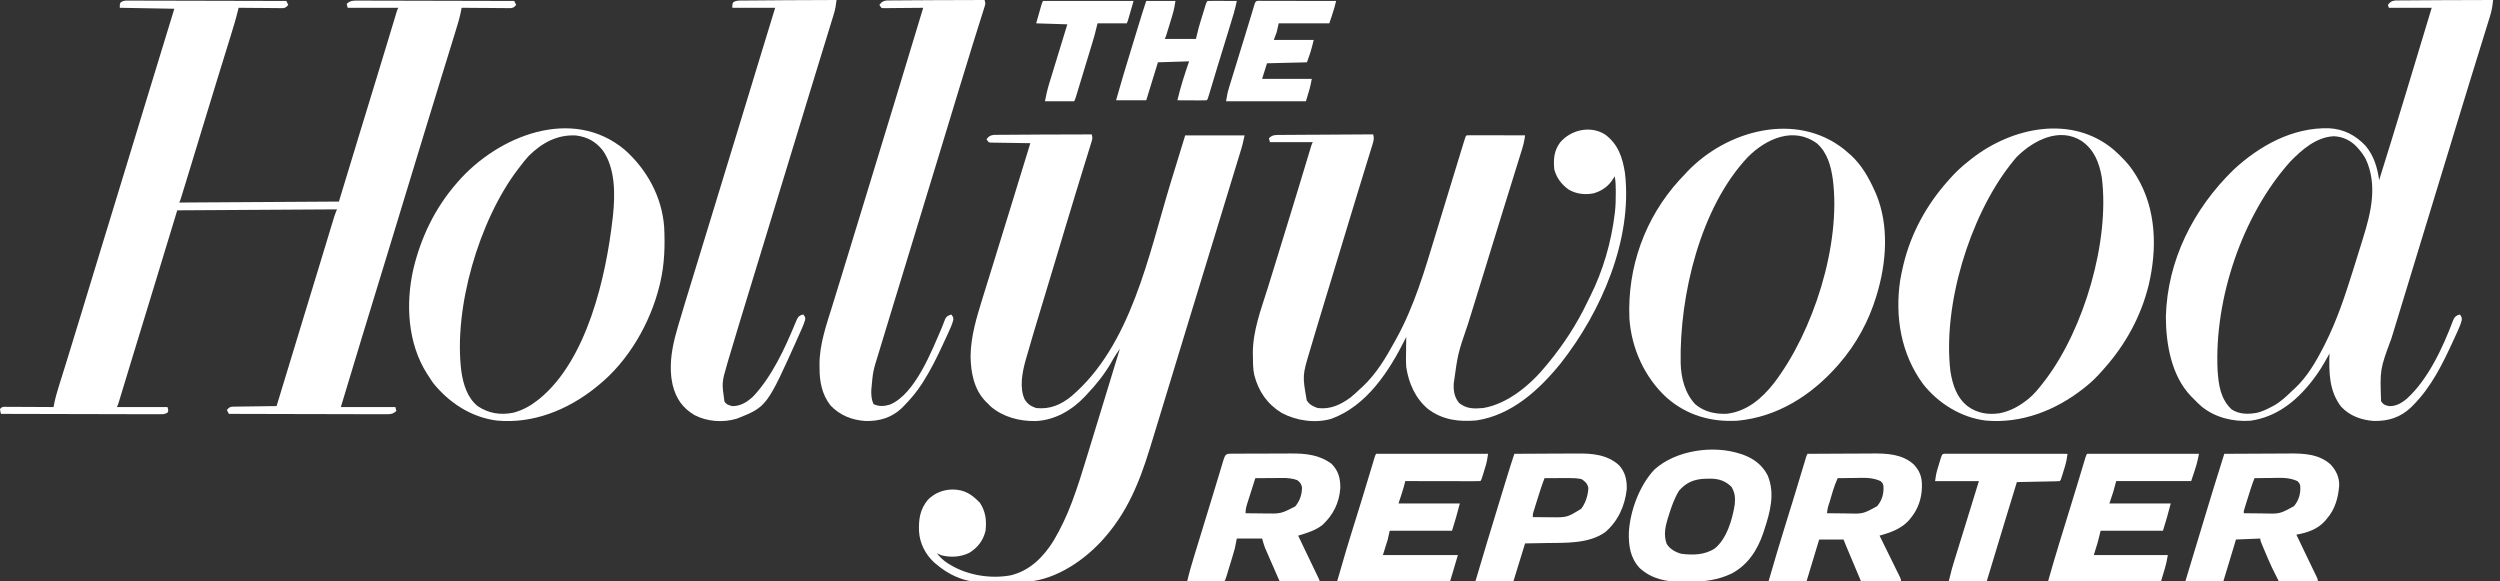
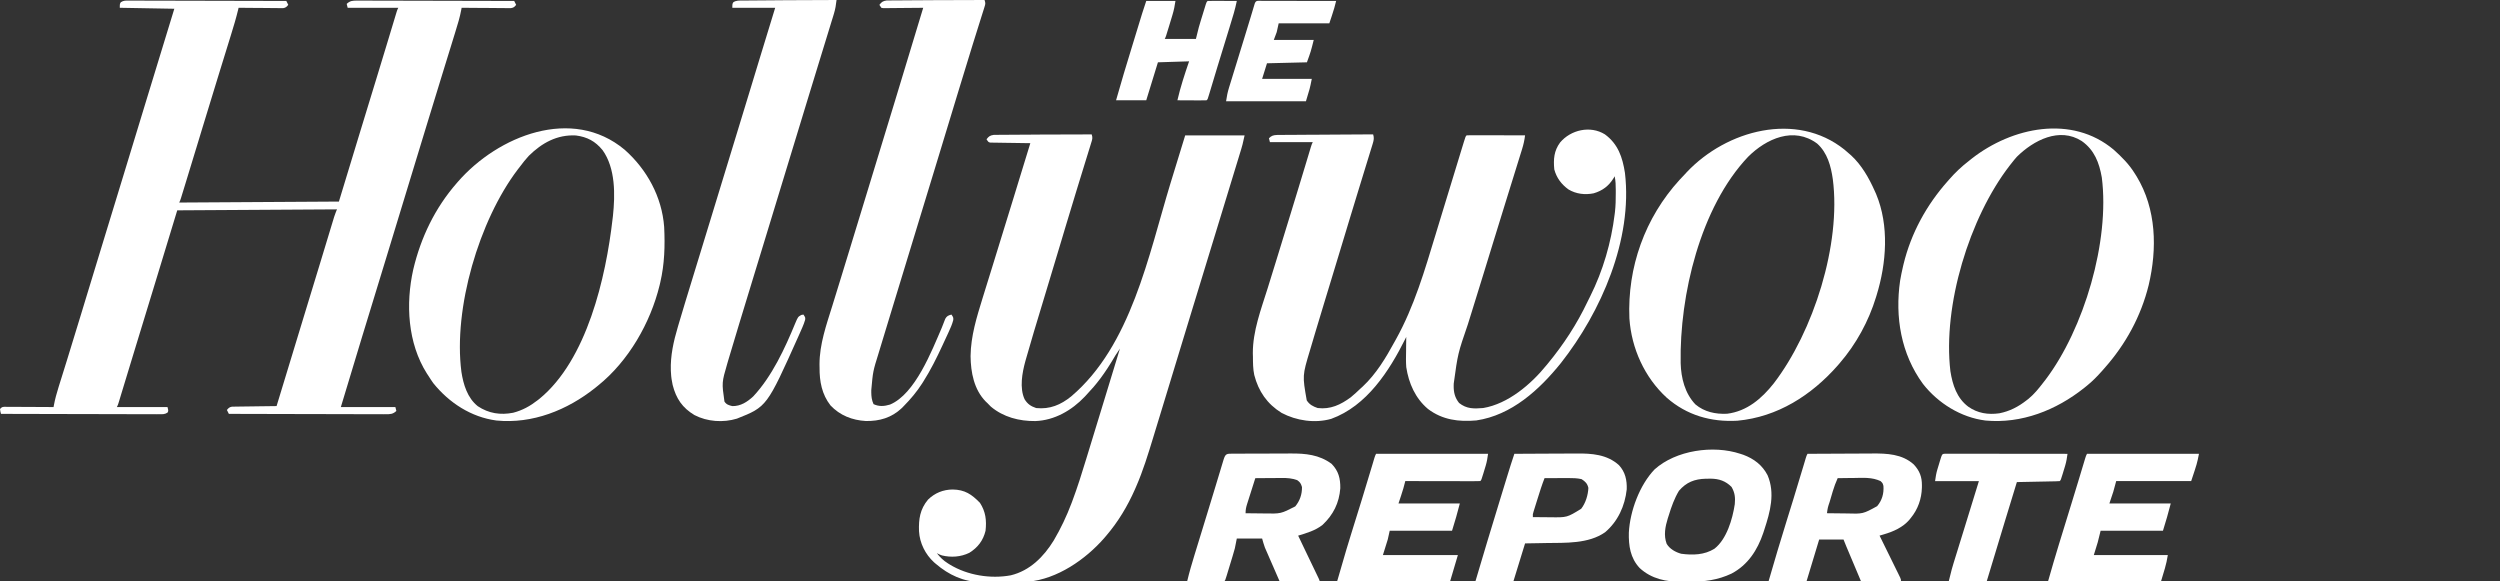
<svg xmlns="http://www.w3.org/2000/svg" width="215" height="50" viewBox="0 0 215 50" fill="none">
  <rect x="0" y="0" width="215" height="50" fill="#333333" stroke="none" />
  <g clip-path="url(#clip0_1782_7008)">
    <path d="M11.117 0.052C11.204 0.052 11.204 0.052 11.292 0.052C11.486 0.051 11.679 0.052 11.873 0.054C12.012 0.054 12.15 0.054 12.289 0.054C12.666 0.054 13.043 0.055 13.419 0.057C13.813 0.058 14.207 0.059 14.601 0.059C15.346 0.06 16.092 0.062 16.838 0.064C17.686 0.067 18.535 0.068 19.384 0.07C21.131 0.072 22.877 0.077 24.623 0.082C24.678 0.193 24.734 0.303 24.791 0.417C24.651 0.589 24.578 0.662 24.357 0.699C24.25 0.698 24.25 0.698 24.142 0.697C24.061 0.697 23.981 0.697 23.898 0.697C23.811 0.696 23.725 0.695 23.635 0.693C23.547 0.693 23.458 0.692 23.366 0.692C23.082 0.691 22.798 0.688 22.514 0.684C22.321 0.683 22.128 0.682 21.936 0.681C21.464 0.678 20.991 0.674 20.519 0.669C20.506 0.726 20.492 0.783 20.478 0.842C20.302 1.57 20.088 2.283 19.866 2.998C19.826 3.127 19.786 3.256 19.746 3.385C19.661 3.661 19.576 3.936 19.491 4.211C19.286 4.871 19.083 5.531 18.879 6.191C18.833 6.341 18.786 6.492 18.74 6.643C18.28 8.133 17.824 9.625 17.371 11.118C17.21 11.649 17.048 12.181 16.887 12.712C16.861 12.795 16.861 12.795 16.835 12.88C16.544 13.839 16.251 14.799 15.957 15.758C15.914 15.897 15.872 16.035 15.829 16.174C15.773 16.358 15.717 16.541 15.66 16.724C15.615 16.873 15.615 16.873 15.568 17.024C15.494 17.252 15.494 17.252 15.41 17.419C22.209 17.378 22.209 17.378 29.146 17.335C29.726 15.428 30.306 13.521 30.904 11.556C31.201 10.586 31.497 9.615 31.794 8.644C31.965 8.088 32.135 7.532 32.304 6.977C32.323 6.916 32.342 6.855 32.361 6.792C32.634 5.898 32.906 5.004 33.177 4.11C33.211 3.998 33.245 3.886 33.279 3.774C33.436 3.253 33.594 2.732 33.751 2.212C33.806 2.03 33.861 1.848 33.916 1.666C33.953 1.543 33.953 1.543 33.991 1.416C34.014 1.342 34.037 1.267 34.06 1.19C34.079 1.125 34.099 1.06 34.119 0.994C34.171 0.836 34.171 0.836 34.255 0.669C32.817 0.669 31.38 0.669 29.899 0.669C29.872 0.558 29.844 0.448 29.816 0.334C30.11 0.057 30.329 0.051 30.725 0.052C30.783 0.052 30.841 0.052 30.9 0.052C31.094 0.051 31.287 0.052 31.48 0.054C31.619 0.054 31.758 0.054 31.896 0.054C32.273 0.054 32.649 0.055 33.026 0.057C33.419 0.058 33.813 0.059 34.206 0.059C34.951 0.06 35.697 0.062 36.442 0.064C37.29 0.067 38.138 0.068 38.986 0.07C40.731 0.072 42.476 0.077 44.221 0.082C44.276 0.193 44.332 0.303 44.389 0.417C44.244 0.599 44.172 0.663 43.939 0.699C43.86 0.698 43.782 0.698 43.701 0.697C43.612 0.697 43.524 0.697 43.432 0.697C43.288 0.695 43.288 0.695 43.142 0.693C43.044 0.693 42.946 0.692 42.844 0.692C42.53 0.691 42.216 0.688 41.902 0.684C41.69 0.683 41.477 0.682 41.264 0.681C40.742 0.678 40.22 0.674 39.699 0.669C39.687 0.738 39.687 0.738 39.675 0.808C39.554 1.471 39.358 2.108 39.158 2.75C39.12 2.873 39.082 2.996 39.044 3.119C38.963 3.382 38.882 3.646 38.801 3.909C38.67 4.329 38.541 4.75 38.411 5.171C38.276 5.608 38.142 6.045 38.007 6.483C37.579 7.871 37.154 9.259 36.73 10.648C36.654 10.898 36.577 11.148 36.501 11.398C35.924 13.287 35.348 15.176 34.773 17.066C34.232 18.847 33.689 20.627 33.145 22.407C33.087 22.596 33.03 22.784 32.972 22.971C32.6 24.19 32.228 25.408 31.855 26.626C31.632 27.354 31.41 28.082 31.187 28.809C31.168 28.873 31.148 28.936 31.128 29.002C30.517 31.002 29.911 33.003 29.313 35.007C30.861 35.007 32.409 35.007 34.003 35.007C34.031 35.118 34.059 35.228 34.087 35.342C33.793 35.618 33.573 35.624 33.178 35.623C33.12 35.624 33.062 35.624 33.003 35.624C32.809 35.625 32.616 35.623 32.422 35.622C32.284 35.622 32.145 35.622 32.006 35.622C31.63 35.622 31.253 35.62 30.877 35.619C30.483 35.617 30.09 35.617 29.697 35.617C28.951 35.616 28.206 35.614 27.461 35.611C26.613 35.609 25.765 35.607 24.916 35.606C23.172 35.603 21.427 35.599 19.682 35.593C19.627 35.483 19.571 35.372 19.514 35.258C19.653 35.088 19.729 35.014 19.948 34.974C20.019 34.973 20.09 34.972 20.163 34.971C20.244 34.969 20.324 34.968 20.407 34.966C20.537 34.965 20.537 34.965 20.669 34.964C20.803 34.962 20.803 34.962 20.939 34.96C21.223 34.955 21.507 34.952 21.791 34.949C21.984 34.947 22.176 34.944 22.369 34.941C22.841 34.934 23.313 34.928 23.786 34.923C23.799 34.878 23.813 34.833 23.827 34.786C24.642 32.096 25.461 29.407 26.283 26.718C26.687 25.398 27.091 24.077 27.492 22.755C27.554 22.551 27.616 22.347 27.678 22.143C27.718 22.009 27.759 21.876 27.799 21.743C27.819 21.678 27.839 21.613 27.859 21.545C27.976 21.161 28.092 20.777 28.209 20.393C28.28 20.157 28.352 19.92 28.424 19.683C28.473 19.522 28.522 19.36 28.571 19.199C28.6 19.102 28.629 19.006 28.66 18.906C28.685 18.823 28.71 18.739 28.736 18.653C28.808 18.434 28.893 18.219 28.978 18.005C22.179 18.047 22.179 18.047 15.243 18.089C14.662 19.996 14.082 21.903 13.484 23.868C13.189 24.834 12.895 25.8 12.599 26.765C12.429 27.321 12.259 27.876 12.09 28.431C12.071 28.492 12.052 28.553 12.033 28.616C11.771 29.474 11.509 30.332 11.248 31.19C11.194 31.368 11.14 31.546 11.086 31.723C11.068 31.781 11.051 31.838 11.033 31.897C10.998 32.011 10.964 32.124 10.929 32.238C10.846 32.512 10.762 32.786 10.679 33.06C10.589 33.358 10.498 33.656 10.407 33.954C10.38 34.042 10.354 34.13 10.326 34.221C10.302 34.301 10.278 34.38 10.253 34.463C10.232 34.532 10.211 34.601 10.189 34.672C10.134 34.84 10.134 34.84 10.05 35.007C11.487 35.007 12.925 35.007 14.405 35.007C14.489 35.342 14.489 35.342 14.404 35.487C14.158 35.644 13.961 35.624 13.67 35.623C13.612 35.624 13.554 35.624 13.495 35.624C13.3 35.625 13.105 35.623 12.91 35.622C12.771 35.622 12.631 35.622 12.492 35.622C12.113 35.622 11.733 35.62 11.354 35.619C10.958 35.617 10.562 35.617 10.166 35.617C9.416 35.616 8.666 35.614 7.916 35.611C7.062 35.609 6.208 35.607 5.354 35.606C3.597 35.603 1.841 35.599 0.084 35.593C0.031 35.394 0.031 35.394 0 35.175C0.168 35.007 0.168 35.007 0.356 34.987C0.435 34.987 0.513 34.988 0.594 34.988C0.683 34.988 0.772 34.988 0.863 34.988C0.959 34.989 1.056 34.99 1.155 34.991C1.253 34.991 1.351 34.991 1.453 34.991C1.768 34.992 2.083 34.994 2.397 34.997C2.61 34.997 2.824 34.998 3.037 34.999C3.56 35.001 4.083 35.004 4.606 35.007C4.615 34.957 4.624 34.907 4.634 34.855C4.735 34.318 4.875 33.804 5.04 33.283C5.066 33.198 5.093 33.113 5.12 33.025C5.178 32.84 5.236 32.654 5.294 32.469C5.439 32.007 5.583 31.545 5.726 31.083C5.76 30.973 5.794 30.864 5.828 30.754C6.223 29.485 6.61 28.215 6.996 26.944C7.145 26.453 7.294 25.963 7.443 25.472C7.481 25.348 7.519 25.223 7.557 25.099C7.975 23.723 8.395 22.348 8.815 20.973C8.873 20.785 8.93 20.596 8.988 20.407C9.278 19.46 9.567 18.512 9.857 17.564C10.127 16.68 10.398 15.796 10.668 14.912C10.706 14.786 10.745 14.661 10.783 14.535C11.387 12.558 11.99 10.581 12.591 8.603C13.387 5.985 14.189 3.369 14.992 0.752C13.444 0.725 11.896 0.697 10.302 0.669C10.302 0.334 10.302 0.334 10.392 0.189C10.633 0.029 10.83 0.052 11.117 0.052Z" fill="white" />
-     <path d="M93.886 11.559C93.99 11.872 93.934 11.989 93.837 12.303C93.806 12.405 93.775 12.507 93.743 12.613C93.708 12.726 93.672 12.839 93.637 12.951C93.601 13.069 93.565 13.187 93.529 13.304C93.452 13.556 93.374 13.807 93.296 14.058C93.172 14.458 93.05 14.857 92.927 15.257C92.803 15.661 92.679 16.064 92.555 16.468C92.239 17.496 91.927 18.526 91.619 19.557C91.521 19.884 91.424 20.211 91.326 20.538C91.286 20.672 91.286 20.672 91.245 20.808C90.983 21.684 90.719 22.559 90.454 23.433C90.376 23.694 90.297 23.954 90.219 24.214C90.193 24.301 90.166 24.388 90.139 24.477C90.086 24.654 90.033 24.831 89.98 25.008C89.848 25.445 89.716 25.881 89.584 26.318C88.903 28.563 88.903 28.563 88.251 30.816C88.228 30.898 88.205 30.979 88.181 31.062C87.908 32.05 87.666 33.373 88.117 34.339C88.371 34.748 88.656 34.941 89.112 35.093C90.286 35.213 91.225 34.82 92.127 34.088C97.272 29.718 98.774 21.969 100.651 15.797C101.072 14.411 101.499 13.027 101.926 11.643C103.612 11.643 105.298 11.643 107.035 11.643C106.846 12.491 106.846 12.491 106.747 12.817C106.724 12.891 106.702 12.966 106.678 13.043C106.654 13.122 106.629 13.202 106.604 13.284C106.565 13.414 106.565 13.414 106.525 13.546C106.437 13.835 106.348 14.123 106.26 14.412C106.197 14.619 106.133 14.827 106.07 15.035C105.916 15.542 105.761 16.048 105.606 16.555C105.479 16.97 105.352 17.385 105.226 17.8C104.724 19.443 104.222 21.086 103.719 22.729C103.39 23.806 103.061 24.883 102.732 25.959C102.674 26.147 102.617 26.335 102.559 26.523C102.043 28.212 101.529 29.901 101.015 31.59C100.694 32.647 100.372 33.703 100.05 34.76C100 34.924 99.95 35.088 99.9 35.252C99.714 35.862 99.528 36.472 99.341 37.082C99.286 37.263 99.231 37.444 99.176 37.624C98.74 39.053 98.302 40.491 97.702 41.861C97.67 41.934 97.638 42.007 97.606 42.082C96.969 43.525 96.169 44.862 95.142 46.065C95.085 46.132 95.027 46.2 94.968 46.269C93.356 48.116 90.917 49.806 88.408 50.026C88.1 50.037 87.793 50.04 87.485 50.04C87.371 50.041 87.257 50.041 87.143 50.042C86.906 50.043 86.669 50.043 86.432 50.043C86.132 50.042 85.832 50.045 85.532 50.048C85.297 50.051 85.062 50.051 84.827 50.05C84.664 50.051 84.501 50.053 84.338 50.055C82.879 50.044 81.584 49.437 80.485 48.493C80.434 48.45 80.382 48.406 80.329 48.361C79.576 47.672 79.094 46.707 79.035 45.691C78.998 44.643 79.118 43.797 79.81 42.967C80.399 42.392 81.114 42.105 81.93 42.097C82.982 42.114 83.562 42.511 84.275 43.243C84.772 44.006 84.855 44.757 84.757 45.646C84.555 46.484 84.089 47.092 83.359 47.544C82.63 47.899 81.793 47.959 81.005 47.766C80.82 47.698 80.82 47.698 80.569 47.572C80.853 47.94 81.136 48.21 81.532 48.457C81.584 48.489 81.635 48.521 81.688 48.554C83.199 49.476 85.188 49.8 86.928 49.477C88.573 49.078 89.756 47.884 90.619 46.483C91.223 45.456 91.73 44.392 92.149 43.277C92.178 43.2 92.178 43.2 92.208 43.121C92.669 41.896 93.056 40.65 93.437 39.398C93.533 39.08 93.631 38.764 93.728 38.447C93.913 37.844 94.097 37.242 94.281 36.639C94.433 36.143 94.584 35.647 94.736 35.152C94.758 35.08 94.78 35.008 94.802 34.934C94.847 34.79 94.891 34.646 94.935 34.501C95.396 32.996 95.856 31.49 96.314 29.984C96.234 30.105 96.153 30.225 96.072 30.346C96.027 30.413 95.982 30.48 95.936 30.549C95.796 30.762 95.672 30.98 95.55 31.204C94.98 32.192 94.254 33.097 93.467 33.921C93.409 33.984 93.351 34.047 93.291 34.112C92.175 35.291 90.686 36.153 89.041 36.211C87.656 36.227 86.288 35.873 85.212 34.968C85.114 34.871 85.018 34.774 84.924 34.674C84.875 34.628 84.826 34.581 84.775 34.533C83.763 33.503 83.484 32.019 83.469 30.628C83.49 28.889 83.998 27.277 84.505 25.629C84.53 25.55 84.554 25.471 84.579 25.39C84.844 24.531 85.11 23.673 85.378 22.815C85.933 21.032 86.482 19.248 87.028 17.463C87.07 17.329 87.111 17.195 87.152 17.062C87.307 16.554 87.463 16.046 87.618 15.539C87.947 14.463 88.278 13.388 88.609 12.313C88.501 12.311 88.393 12.31 88.281 12.309C87.881 12.304 87.48 12.297 87.08 12.291C86.906 12.288 86.733 12.285 86.559 12.284C86.31 12.281 86.061 12.276 85.812 12.272C85.734 12.271 85.656 12.271 85.576 12.27C85.504 12.268 85.432 12.267 85.358 12.265C85.294 12.264 85.23 12.263 85.165 12.262C85.008 12.229 85.008 12.229 84.841 11.977C85.04 11.719 85.14 11.648 85.468 11.599C85.586 11.597 85.705 11.596 85.824 11.597C85.889 11.596 85.954 11.595 86.021 11.594C86.236 11.592 86.452 11.592 86.667 11.591C86.818 11.59 86.969 11.589 87.121 11.587C87.52 11.584 87.919 11.582 88.318 11.581C88.718 11.579 89.118 11.576 89.518 11.572C90.974 11.561 92.43 11.558 93.886 11.559ZM96.398 29.566C96.482 29.733 96.482 29.733 96.482 29.733L96.398 29.566Z" fill="white" />
-     <path d="M214.404 0C214.363 0.496 214.281 0.95 214.131 1.424C214.112 1.487 214.093 1.55 214.073 1.615C214.009 1.822 213.944 2.029 213.88 2.237C213.834 2.385 213.788 2.533 213.742 2.681C213.645 2.998 213.547 3.314 213.449 3.63C213.293 4.13 213.138 4.631 212.984 5.132C212.826 5.642 212.669 6.152 212.511 6.661C212.072 8.081 211.638 9.502 211.206 10.924C211.065 11.39 210.923 11.857 210.781 12.323C210.746 12.439 210.711 12.555 210.675 12.671C210.264 14.024 209.851 15.376 209.437 16.728C208.741 19.007 208.045 21.286 207.352 23.566C207.334 23.625 207.316 23.683 207.298 23.744C207.19 24.099 207.19 24.099 207.082 24.453C206.857 25.193 206.632 25.932 206.406 26.671C206.25 27.179 206.095 27.687 205.94 28.195C205.848 28.495 205.757 28.795 205.665 29.095C204.675 31.768 204.675 31.768 204.773 34.506C204.966 34.795 205.081 34.834 205.422 34.92C206.019 34.964 206.491 34.688 206.946 34.325C208.798 32.673 210.087 29.888 210.944 27.609C211.049 27.346 211.108 27.235 211.363 27.101C211.427 27.085 211.491 27.069 211.557 27.052C211.724 27.303 211.724 27.303 211.708 27.534C211.633 27.838 211.525 28.103 211.396 28.389C211.371 28.444 211.346 28.499 211.321 28.556C211.24 28.736 211.158 28.915 211.075 29.094C211.047 29.155 211.019 29.216 210.99 29.28C210.078 31.267 209.099 33.276 207.537 34.841C207.478 34.901 207.419 34.961 207.358 35.023C206.439 35.901 205.402 36.224 204.155 36.202C203.078 36.129 202.071 35.769 201.326 34.962C200.294 33.599 200.29 32.038 200.334 30.402C200.287 30.488 200.241 30.574 200.193 30.663C199.807 31.366 199.406 32.031 198.91 32.663C198.821 32.778 198.821 32.778 198.73 32.895C197.395 34.573 195.72 35.868 193.55 36.181C192.055 36.289 190.509 35.918 189.33 34.954C189.076 34.733 188.842 34.497 188.609 34.255C188.547 34.194 188.485 34.133 188.422 34.07C186.733 32.309 186.267 29.565 186.264 27.22C186.4 22.371 188.63 17.974 192.07 14.613C194.311 12.53 197.162 10.948 200.292 11.03C201.551 11.095 202.574 11.621 203.433 12.533C204.147 13.376 204.46 14.413 204.605 15.494C205.341 13.153 206.06 10.807 206.772 8.459C206.794 8.388 206.816 8.317 206.838 8.244C207.604 5.72 208.367 3.195 209.128 0.67C207.912 0.67 206.696 0.67 205.443 0.67C205.415 0.587 205.388 0.504 205.359 0.419C205.559 0.16 205.658 0.089 205.987 0.04C206.105 0.038 206.224 0.037 206.342 0.038C206.407 0.037 206.472 0.036 206.539 0.036C206.755 0.033 206.97 0.033 207.186 0.033C207.337 0.032 207.488 0.03 207.639 0.029C208.038 0.025 208.438 0.023 208.837 0.022C209.237 0.02 209.637 0.017 210.036 0.014C211.492 0.002 212.948 -0.001 214.404 0ZM196.955 13.905C192.826 18.52 190.415 25.715 190.713 31.876C190.804 33.136 190.963 34.301 191.917 35.208C192.592 35.646 193.367 35.639 194.132 35.493C194.553 35.385 194.926 35.211 195.309 35.009C195.378 34.973 195.446 34.938 195.517 34.902C196.145 34.556 196.64 34.078 197.151 33.585C197.247 33.499 197.247 33.499 197.344 33.411C198.412 32.417 199.175 31.105 199.832 29.816C199.869 29.743 199.906 29.67 199.945 29.595C200.971 27.565 201.678 25.43 202.355 23.265C202.406 23.101 202.458 22.937 202.509 22.773C202.691 22.193 202.871 21.614 203.049 21.033C203.109 20.84 203.169 20.647 203.229 20.454C203.917 18.246 204.474 15.906 203.465 13.7C203.29 13.374 203.091 13.092 202.847 12.814C202.778 12.735 202.778 12.735 202.708 12.655C202.178 12.085 201.506 11.753 200.72 11.716C199.2 11.782 197.968 12.867 196.955 13.905ZM200.418 30.067C200.502 30.235 200.502 30.235 200.502 30.235L200.418 30.067Z" fill="white" />
+     <path d="M93.886 11.559C93.99 11.872 93.934 11.989 93.837 12.303C93.806 12.405 93.775 12.507 93.743 12.613C93.708 12.726 93.672 12.839 93.637 12.951C93.601 13.069 93.565 13.187 93.529 13.304C93.452 13.556 93.374 13.807 93.296 14.058C93.172 14.458 93.05 14.857 92.927 15.257C92.803 15.661 92.679 16.064 92.555 16.468C92.239 17.496 91.927 18.526 91.619 19.557C91.521 19.884 91.424 20.211 91.326 20.538C91.286 20.672 91.286 20.672 91.245 20.808C90.983 21.684 90.719 22.559 90.454 23.433C90.376 23.694 90.297 23.954 90.219 24.214C90.193 24.301 90.166 24.388 90.139 24.477C90.086 24.654 90.033 24.831 89.98 25.008C89.848 25.445 89.716 25.881 89.584 26.318C88.903 28.563 88.903 28.563 88.251 30.816C88.228 30.898 88.205 30.979 88.181 31.062C87.908 32.05 87.666 33.373 88.117 34.339C88.371 34.748 88.656 34.941 89.112 35.093C90.286 35.213 91.225 34.82 92.127 34.088C97.272 29.718 98.774 21.969 100.651 15.797C101.072 14.411 101.499 13.027 101.926 11.643C103.612 11.643 105.298 11.643 107.035 11.643C106.846 12.491 106.846 12.491 106.747 12.817C106.724 12.891 106.702 12.966 106.678 13.043C106.654 13.122 106.629 13.202 106.604 13.284C106.565 13.414 106.565 13.414 106.525 13.546C106.437 13.835 106.348 14.123 106.26 14.412C106.197 14.619 106.133 14.827 106.07 15.035C105.916 15.542 105.761 16.048 105.606 16.555C105.479 16.97 105.352 17.385 105.226 17.8C104.724 19.443 104.222 21.086 103.719 22.729C103.39 23.806 103.061 24.883 102.732 25.959C102.674 26.147 102.617 26.335 102.559 26.523C102.043 28.212 101.529 29.901 101.015 31.59C100.694 32.647 100.372 33.703 100.05 34.76C100 34.924 99.95 35.088 99.9 35.252C99.714 35.862 99.528 36.472 99.341 37.082C99.286 37.263 99.231 37.444 99.176 37.624C98.74 39.053 98.302 40.491 97.702 41.861C97.67 41.934 97.638 42.007 97.606 42.082C96.969 43.525 96.169 44.862 95.142 46.065C95.085 46.132 95.027 46.2 94.968 46.269C93.356 48.116 90.917 49.806 88.408 50.026C88.1 50.037 87.793 50.04 87.485 50.04C87.371 50.041 87.257 50.041 87.143 50.042C86.906 50.043 86.669 50.043 86.432 50.043C86.132 50.042 85.832 50.045 85.532 50.048C85.297 50.051 85.062 50.051 84.827 50.05C84.664 50.051 84.501 50.053 84.338 50.055C82.879 50.044 81.584 49.437 80.485 48.493C80.434 48.45 80.382 48.406 80.329 48.361C79.576 47.672 79.094 46.707 79.035 45.691C78.998 44.643 79.118 43.797 79.81 42.967C80.399 42.392 81.114 42.105 81.93 42.097C82.982 42.114 83.562 42.511 84.275 43.243C84.772 44.006 84.855 44.757 84.757 45.646C84.555 46.484 84.089 47.092 83.359 47.544C82.63 47.899 81.793 47.959 81.005 47.766C80.82 47.698 80.82 47.698 80.569 47.572C80.853 47.94 81.136 48.21 81.532 48.457C81.584 48.489 81.635 48.521 81.688 48.554C83.199 49.476 85.188 49.8 86.928 49.477C88.573 49.078 89.756 47.884 90.619 46.483C91.223 45.456 91.73 44.392 92.149 43.277C92.178 43.2 92.178 43.2 92.208 43.121C92.669 41.896 93.056 40.65 93.437 39.398C93.533 39.08 93.631 38.764 93.728 38.447C93.913 37.844 94.097 37.242 94.281 36.639C94.433 36.143 94.584 35.647 94.736 35.152C94.758 35.08 94.78 35.008 94.802 34.934C94.847 34.79 94.891 34.646 94.935 34.501C95.396 32.996 95.856 31.49 96.314 29.984C96.234 30.105 96.153 30.225 96.072 30.346C96.027 30.413 95.982 30.48 95.936 30.549C94.98 32.192 94.254 33.097 93.467 33.921C93.409 33.984 93.351 34.047 93.291 34.112C92.175 35.291 90.686 36.153 89.041 36.211C87.656 36.227 86.288 35.873 85.212 34.968C85.114 34.871 85.018 34.774 84.924 34.674C84.875 34.628 84.826 34.581 84.775 34.533C83.763 33.503 83.484 32.019 83.469 30.628C83.49 28.889 83.998 27.277 84.505 25.629C84.53 25.55 84.554 25.471 84.579 25.39C84.844 24.531 85.11 23.673 85.378 22.815C85.933 21.032 86.482 19.248 87.028 17.463C87.07 17.329 87.111 17.195 87.152 17.062C87.307 16.554 87.463 16.046 87.618 15.539C87.947 14.463 88.278 13.388 88.609 12.313C88.501 12.311 88.393 12.31 88.281 12.309C87.881 12.304 87.48 12.297 87.08 12.291C86.906 12.288 86.733 12.285 86.559 12.284C86.31 12.281 86.061 12.276 85.812 12.272C85.734 12.271 85.656 12.271 85.576 12.27C85.504 12.268 85.432 12.267 85.358 12.265C85.294 12.264 85.23 12.263 85.165 12.262C85.008 12.229 85.008 12.229 84.841 11.977C85.04 11.719 85.14 11.648 85.468 11.599C85.586 11.597 85.705 11.596 85.824 11.597C85.889 11.596 85.954 11.595 86.021 11.594C86.236 11.592 86.452 11.592 86.667 11.591C86.818 11.59 86.969 11.589 87.121 11.587C87.52 11.584 87.919 11.582 88.318 11.581C88.718 11.579 89.118 11.576 89.518 11.572C90.974 11.561 92.43 11.558 93.886 11.559ZM96.398 29.566C96.482 29.733 96.482 29.733 96.482 29.733L96.398 29.566Z" fill="white" />
    <path d="M138.024 11.556C139.156 12.39 139.536 13.524 139.746 14.874C140.418 20.598 137.704 26.813 134.24 31.219C132.389 33.518 129.996 35.712 126.959 36.158C125.448 36.289 124.054 36.114 122.81 35.174C121.717 34.255 121.15 32.963 120.938 31.573C120.903 31.116 120.914 30.659 120.923 30.201C120.924 30.082 120.925 29.962 120.926 29.842C120.929 29.554 120.933 29.265 120.938 28.977C120.914 29.027 120.889 29.077 120.863 29.128C119.477 31.91 117.545 34.907 114.486 36.021C113.088 36.421 111.495 36.185 110.218 35.509C108.978 34.742 108.227 33.655 107.866 32.246C107.756 31.728 107.755 31.211 107.753 30.683C107.75 30.587 107.747 30.49 107.744 30.391C107.733 28.471 108.453 26.598 109.02 24.785C109.126 24.443 109.232 24.101 109.338 23.758C109.47 23.331 109.602 22.905 109.735 22.478C110.163 21.098 110.585 19.717 111.007 18.336C111.12 17.966 111.233 17.596 111.346 17.226C111.417 16.992 111.488 16.759 111.56 16.526C111.577 16.47 111.594 16.413 111.612 16.356C111.813 15.696 112.014 15.036 112.213 14.375C112.252 14.246 112.291 14.117 112.33 13.988C112.404 13.741 112.479 13.495 112.553 13.249C112.586 13.138 112.62 13.027 112.653 12.916C112.682 12.819 112.711 12.722 112.742 12.622C112.814 12.394 112.814 12.394 112.898 12.226C111.682 12.226 110.466 12.226 109.213 12.226C109.185 12.116 109.158 12.005 109.129 11.891C109.346 11.66 109.528 11.62 109.832 11.607C109.986 11.604 110.14 11.603 110.294 11.604C110.378 11.603 110.463 11.602 110.549 11.601C110.828 11.599 111.106 11.598 111.384 11.597C111.577 11.596 111.77 11.594 111.963 11.592C112.471 11.588 112.978 11.586 113.486 11.584C114.004 11.581 114.523 11.577 115.041 11.574C116.057 11.566 117.074 11.561 118.091 11.556C118.181 11.867 118.153 12.037 118.057 12.349C118.029 12.442 118 12.535 117.971 12.631C117.924 12.783 117.924 12.783 117.875 12.939C117.842 13.047 117.809 13.155 117.776 13.263C117.705 13.496 117.633 13.729 117.561 13.962C117.445 14.335 117.331 14.708 117.217 15.082C117.077 15.537 116.938 15.992 116.798 16.447C116.555 17.238 116.314 18.029 116.074 18.821C116.048 18.906 116.048 18.906 116.022 18.992C115.936 19.276 115.85 19.559 115.765 19.843C115.61 20.356 115.454 20.868 115.299 21.381C115.264 21.496 115.229 21.61 115.195 21.725C114.959 22.503 114.723 23.28 114.487 24.058C114.355 24.491 114.224 24.924 114.092 25.356C114.004 25.648 113.915 25.94 113.826 26.232C113.599 26.979 113.373 27.726 113.149 28.474C113.133 28.53 113.116 28.586 113.098 28.644C112.994 28.992 112.891 29.34 112.789 29.688C112.742 29.848 112.694 30.008 112.646 30.168C112.006 32.301 112.006 32.301 112.379 34.43C112.613 34.798 112.916 34.952 113.317 35.09C114.417 35.226 115.295 34.809 116.164 34.169C116.456 33.93 116.73 33.676 117.002 33.415C117.067 33.357 117.132 33.298 117.199 33.237C118.354 32.154 119.181 30.774 119.933 29.395C119.969 29.332 120.004 29.268 120.04 29.203C121.622 26.367 122.534 23.222 123.472 20.131C123.596 19.723 123.721 19.314 123.845 18.906C124.042 18.261 124.239 17.616 124.436 16.97C124.765 15.888 125.096 14.806 125.428 13.724C125.512 13.451 125.595 13.178 125.678 12.905C125.727 12.745 125.776 12.585 125.825 12.425C125.847 12.354 125.869 12.283 125.891 12.209C126.038 11.733 126.038 11.733 126.131 11.64C126.288 11.632 126.445 11.63 126.602 11.63C126.753 11.63 126.753 11.63 126.907 11.63C127.016 11.631 127.126 11.631 127.238 11.632C127.351 11.632 127.463 11.632 127.576 11.632C127.873 11.632 128.169 11.633 128.466 11.634C128.769 11.635 129.071 11.635 129.374 11.636C129.968 11.637 130.562 11.638 131.156 11.64C131.106 12.053 131.021 12.432 130.897 12.829C130.879 12.887 130.862 12.944 130.843 13.004C130.784 13.195 130.725 13.385 130.665 13.576C130.623 13.712 130.581 13.848 130.538 13.985C130.448 14.276 130.358 14.567 130.267 14.858C130.123 15.319 129.98 15.781 129.837 16.242C129.691 16.713 129.545 17.183 129.399 17.654C129.108 18.592 128.817 19.531 128.529 20.47C128.511 20.526 128.494 20.583 128.476 20.641C128.374 20.973 128.272 21.305 128.17 21.637C128.02 22.128 127.869 22.618 127.718 23.108C127.701 23.162 127.685 23.216 127.668 23.272C127.408 24.116 127.147 24.96 126.885 25.804C126.764 26.194 126.643 26.584 126.522 26.974C126.425 27.285 126.329 27.596 126.232 27.907C125.376 30.4 125.376 30.4 125.021 32.986C125.02 33.05 125.018 33.114 125.016 33.18C125.012 33.746 125.12 34.204 125.482 34.656C126.128 35.17 126.749 35.159 127.555 35.09C129.695 34.731 131.669 33.049 132.999 31.405C133.034 31.363 133.069 31.32 133.105 31.276C134.455 29.645 135.614 27.87 136.522 25.956C136.6 25.795 136.68 25.636 136.76 25.477C137.858 23.281 138.563 20.859 138.861 18.424C138.873 18.327 138.873 18.327 138.886 18.227C138.947 17.685 138.958 17.148 138.956 16.602C138.956 16.518 138.956 16.434 138.956 16.348C138.956 15.942 138.947 15.557 138.861 15.158C138.834 15.206 138.806 15.255 138.778 15.305C138.361 15.989 137.822 16.4 137.05 16.626C136.302 16.773 135.549 16.686 134.89 16.293C134.28 15.853 133.867 15.3 133.669 14.571C133.585 13.694 133.64 12.969 134.17 12.252C135.084 11.167 136.763 10.771 138.024 11.556Z" fill="white" />
    <path d="M158.617 12.862C158.761 12.985 158.904 13.108 159.046 13.233C159.097 13.278 159.148 13.322 159.201 13.367C160.104 14.204 160.729 15.303 161.224 16.416C161.284 16.55 161.284 16.55 161.346 16.687C162.48 19.399 162.238 22.626 161.391 25.378C161.365 25.463 161.365 25.463 161.339 25.55C160.705 27.627 159.628 29.597 158.208 31.24C158.151 31.306 158.094 31.373 158.035 31.441C155.784 33.994 152.872 35.862 149.414 36.182C147.137 36.308 145.065 35.715 143.335 34.199C141.431 32.454 140.306 29.963 140.129 27.389C139.941 22.987 141.468 18.725 144.442 15.469C144.591 15.309 144.741 15.151 144.892 14.992C144.95 14.929 145.008 14.866 145.067 14.801C148.485 11.185 154.487 9.558 158.617 12.862ZM150.336 13.485C146.224 17.82 144.432 25.4 144.537 31.229C144.571 32.505 144.9 33.829 145.806 34.779C146.581 35.429 147.535 35.628 148.529 35.582C150.235 35.372 151.507 34.28 152.543 32.971C155.955 28.525 158.35 21.01 157.622 15.411C157.461 14.287 157.157 13.135 156.276 12.348C154.261 10.856 151.903 11.925 150.336 13.485Z" fill="white" />
    <path d="M53.721 12.877C55.636 14.575 56.928 16.932 57.118 19.516C57.198 21.13 57.152 22.71 56.783 24.29C56.766 24.365 56.748 24.44 56.73 24.517C55.942 27.765 54.052 31.059 51.423 33.167C51.342 33.233 51.261 33.298 51.178 33.365C48.781 35.272 45.795 36.469 42.694 36.164C40.523 35.879 38.623 34.641 37.263 32.952C37.117 32.749 36.982 32.542 36.85 32.33C36.803 32.26 36.756 32.189 36.708 32.116C35.06 29.505 34.878 26.133 35.54 23.177C36.19 20.424 37.412 17.886 39.279 15.747C39.316 15.705 39.352 15.662 39.39 15.619C42.827 11.685 49.211 9.104 53.721 12.877ZM45.477 13.402C45.205 13.695 44.962 14.003 44.723 14.323C44.658 14.407 44.593 14.491 44.526 14.577C41.201 18.956 38.972 26.523 39.682 31.983C39.849 33.07 40.198 34.224 41.092 34.935C42.027 35.557 43.036 35.711 44.136 35.495C44.929 35.287 45.587 34.926 46.23 34.424C46.284 34.382 46.337 34.341 46.392 34.298C50.482 30.953 52.107 23.846 52.679 18.846C52.696 18.715 52.696 18.715 52.712 18.581C52.906 16.75 52.939 14.471 51.821 12.911C51.193 12.145 50.503 11.776 49.523 11.649C47.905 11.567 46.603 12.293 45.477 13.402Z" fill="white" />
    <path d="M181.783 12.878C182.469 13.496 183.096 14.118 183.584 14.909C183.638 14.994 183.692 15.079 183.747 15.166C185.454 17.977 185.527 21.39 184.786 24.519C184.128 27.192 182.811 29.608 180.987 31.66C180.915 31.743 180.842 31.826 180.767 31.911C180.363 32.365 179.953 32.786 179.48 33.167C179.399 33.233 179.318 33.298 179.234 33.366C176.829 35.278 173.861 36.453 170.754 36.166C168.645 35.902 166.68 34.684 165.377 33.018C163.488 30.444 162.957 27.26 163.41 24.137C163.478 23.738 163.559 23.344 163.651 22.95C163.668 22.875 163.686 22.8 163.704 22.722C164.352 20.05 165.684 17.626 167.503 15.579C167.541 15.536 167.579 15.492 167.618 15.447C168.147 14.841 168.706 14.311 169.346 13.821C169.46 13.729 169.46 13.729 169.577 13.636C173.04 10.934 178.17 9.843 181.783 12.878ZM173.457 13.476C173.306 13.641 173.168 13.812 173.031 13.988C172.963 14.074 172.896 14.159 172.826 14.247C169.364 18.732 167.069 26.266 167.734 31.922C167.922 33.1 168.282 34.23 169.268 34.973C170.074 35.542 170.97 35.679 171.942 35.544C172.835 35.368 173.576 34.982 174.287 34.424C174.345 34.379 174.402 34.334 174.462 34.288C174.947 33.888 175.329 33.413 175.711 32.916C175.776 32.832 175.842 32.748 175.91 32.661C179.231 28.276 181.451 20.736 180.757 15.271C180.533 13.99 180.119 12.899 179.03 12.13C177.107 10.899 174.881 12.072 173.457 13.476Z" fill="white" />
    <path d="M71.943 0C71.898 0.41 71.839 0.786 71.717 1.181C71.673 1.326 71.673 1.326 71.629 1.473C71.596 1.577 71.564 1.681 71.531 1.788C71.497 1.9 71.463 2.012 71.428 2.124C71.355 2.364 71.281 2.605 71.207 2.845C71.088 3.231 70.969 3.617 70.851 4.004C70.685 4.547 70.518 5.09 70.351 5.633C70.112 6.411 69.873 7.191 69.635 7.97C69.617 8.031 69.598 8.093 69.578 8.157C69.502 8.406 69.426 8.655 69.35 8.904C69.216 9.343 69.082 9.782 68.948 10.222C68.423 11.937 67.9 13.653 67.378 15.369C66.818 17.211 66.256 19.053 65.693 20.895C65.348 22.026 65.002 23.157 64.656 24.288C64.637 24.354 64.617 24.419 64.596 24.486C64.353 25.282 64.11 26.078 63.867 26.875C63.772 27.187 63.677 27.498 63.582 27.81C63.086 29.434 63.086 29.434 62.606 31.062C62.587 31.13 62.567 31.197 62.547 31.266C62.07 32.9 62.07 32.9 62.303 34.534C62.478 34.799 62.683 34.851 62.981 34.925C63.696 34.937 64.268 34.564 64.782 34.087C66.399 32.357 67.514 29.936 68.402 27.775C68.627 27.248 68.627 27.248 68.909 27.087C68.971 27.075 69.032 27.064 69.095 27.052C69.263 27.303 69.263 27.303 69.242 27.502C69.178 27.727 69.099 27.935 69.005 28.15C68.969 28.233 68.933 28.316 68.895 28.401C68.856 28.49 68.817 28.578 68.776 28.67C68.735 28.762 68.694 28.854 68.652 28.95C65.95 34.98 65.95 34.98 63.374 36.003C62.189 36.365 60.822 36.267 59.72 35.694C58.686 35.073 58.148 34.283 57.848 33.106C57.773 32.761 57.72 32.43 57.705 32.077C57.701 32.009 57.696 31.94 57.692 31.87C57.649 30.587 57.927 29.351 58.291 28.129C58.324 28.015 58.358 27.902 58.391 27.788C58.754 26.558 59.129 25.331 59.506 24.105C59.605 23.779 59.705 23.453 59.805 23.128C59.951 22.652 60.096 22.176 60.242 21.701C60.501 20.856 60.759 20.011 61.017 19.166C61.036 19.104 61.055 19.043 61.075 18.979C61.17 18.668 61.265 18.357 61.36 18.045C61.532 17.482 61.704 16.918 61.877 16.354C61.915 16.228 61.953 16.103 61.992 15.977C62.261 15.095 62.531 14.212 62.801 13.33C62.974 12.762 63.148 12.194 63.322 11.626C63.341 11.564 63.359 11.502 63.379 11.439C63.827 9.973 64.275 8.506 64.721 7.04C64.741 6.974 64.761 6.909 64.781 6.842C64.972 6.215 65.163 5.588 65.353 4.961C65.788 3.53 66.226 2.1 66.666 0.67C65.45 0.67 64.234 0.67 62.981 0.67C62.981 0.335 62.981 0.335 63.067 0.191C63.321 0.027 63.579 0.047 63.871 0.048C63.969 0.046 63.969 0.046 64.068 0.045C64.284 0.043 64.5 0.042 64.716 0.041C64.867 0.04 65.019 0.038 65.17 0.037C65.57 0.033 65.97 0.03 66.37 0.028C66.77 0.025 67.171 0.022 67.571 0.018C69.028 0.005 70.485 -0.001 71.943 0Z" fill="white" />
    <path d="M84.672 0C84.766 0.28 84.749 0.34 84.663 0.611C84.64 0.685 84.617 0.759 84.593 0.835C84.567 0.916 84.541 0.997 84.515 1.08C84.474 1.21 84.474 1.21 84.433 1.341C84.374 1.53 84.314 1.719 84.255 1.908C84.106 2.376 83.96 2.845 83.814 3.314C83.761 3.482 83.709 3.65 83.656 3.818C83.274 5.041 82.901 6.267 82.529 7.493C82.436 7.798 82.343 8.104 82.25 8.409C82.1 8.905 81.949 9.401 81.798 9.897C81.451 11.041 81.102 12.186 80.754 13.331C80.699 13.511 80.645 13.69 80.59 13.87C80.045 15.661 79.499 17.451 78.951 19.242C78.133 21.918 77.316 24.594 76.503 27.271C76.324 27.861 76.144 28.451 75.965 29.041C75.869 29.353 75.775 29.666 75.68 29.978C75.639 30.114 75.598 30.25 75.556 30.386C75.074 31.936 75.074 31.936 74.931 33.543C74.931 33.605 74.93 33.668 74.93 33.732C74.934 34.101 74.968 34.416 75.125 34.757C75.606 34.979 76.047 34.943 76.54 34.793C78.704 33.892 80.141 30.152 80.994 28.183C81.098 27.929 81.199 27.674 81.293 27.416C81.435 27.17 81.557 27.127 81.825 27.052C81.992 27.303 81.992 27.303 81.981 27.524C81.887 27.888 81.742 28.214 81.584 28.554C81.551 28.627 81.517 28.699 81.483 28.774C81.374 29.01 81.265 29.245 81.155 29.481C81.118 29.561 81.081 29.642 81.043 29.724C80.548 30.794 80.029 31.835 79.396 32.831C79.349 32.905 79.349 32.905 79.301 32.981C78.842 33.697 78.316 34.321 77.721 34.925C77.664 34.983 77.607 35.041 77.549 35.1C76.672 35.929 75.638 36.226 74.462 36.207C73.295 36.14 72.234 35.727 71.424 34.868C70.679 33.914 70.474 32.801 70.482 31.622C70.48 31.528 70.478 31.434 70.477 31.338C70.478 29.597 71.07 27.939 71.581 26.295C71.679 25.978 71.777 25.661 71.874 25.344C72.037 24.812 72.201 24.28 72.366 23.748C72.603 22.979 72.838 22.21 73.073 21.44C73.092 21.379 73.111 21.317 73.13 21.254C73.206 21.006 73.281 20.757 73.357 20.509C73.568 19.818 73.779 19.127 73.991 18.436C74.029 18.309 74.068 18.183 74.107 18.056C74.242 17.614 74.377 17.171 74.513 16.728C76.148 11.378 77.783 6.027 79.396 0.67C79.288 0.672 79.18 0.673 79.068 0.674C78.668 0.679 78.267 0.682 77.867 0.684C77.693 0.685 77.519 0.687 77.346 0.689C77.097 0.692 76.848 0.694 76.599 0.695C76.482 0.697 76.482 0.697 76.363 0.699C76.291 0.699 76.219 0.699 76.144 0.699C76.081 0.699 76.017 0.7 75.951 0.7C75.9 0.69 75.848 0.68 75.795 0.67C75.739 0.587 75.684 0.504 75.627 0.419C75.826 0.16 75.926 0.089 76.254 0.04C76.373 0.038 76.492 0.037 76.61 0.038C76.675 0.037 76.74 0.036 76.807 0.036C77.023 0.033 77.238 0.033 77.454 0.033C77.605 0.032 77.756 0.03 77.907 0.029C78.306 0.025 78.706 0.023 79.105 0.022C79.505 0.02 79.905 0.017 80.304 0.014C81.76 0.002 83.216 -0.001 84.672 0Z" fill="white" />
-     <path d="M191.29 39.028C192.177 39.022 193.065 39.017 193.952 39.015C194.364 39.014 194.777 39.012 195.189 39.009C195.587 39.006 195.986 39.005 196.385 39.004C196.536 39.004 196.687 39.003 196.838 39.001C198.118 38.99 199.424 39.037 200.43 39.943C200.897 40.447 201.171 41.01 201.172 41.708C201.099 42.793 200.817 43.816 200.084 44.639C200.044 44.689 200.004 44.738 199.962 44.789C199.326 45.514 198.41 45.824 197.487 45.979C197.522 46.052 197.522 46.052 197.557 46.126C197.59 46.194 197.623 46.262 197.656 46.333C197.712 46.449 197.712 46.449 197.768 46.566C197.85 46.738 197.932 46.91 198.014 47.081C198.233 47.54 198.453 47.999 198.675 48.456C198.738 48.588 198.738 48.588 198.803 48.722C198.885 48.891 198.967 49.06 199.049 49.23C199.086 49.306 199.123 49.383 199.161 49.462C199.193 49.529 199.226 49.597 199.26 49.666C199.33 49.832 199.33 49.832 199.33 49.999C198.224 49.999 197.119 49.999 195.98 49.999C195.319 48.678 195.319 48.678 195.116 48.205C195.073 48.104 195.029 48.003 194.985 47.898C194.942 47.797 194.899 47.696 194.854 47.591C194.809 47.485 194.763 47.379 194.717 47.273C194.388 46.503 194.388 46.503 194.388 46.314C193.352 46.356 193.352 46.356 192.295 46.398C191.935 47.586 191.576 48.775 191.206 49.999C190.128 49.999 189.05 49.999 187.939 49.999C188.564 47.906 189.197 45.815 189.836 43.726C189.897 43.526 189.958 43.326 190.019 43.126C190.117 42.803 190.216 42.481 190.314 42.159C190.351 42.04 190.387 41.921 190.423 41.802C190.706 40.875 190.997 39.951 191.29 39.028ZM193.886 41.122C193.656 41.71 193.469 42.308 193.284 42.912C193.253 43.011 193.222 43.111 193.19 43.213C193.161 43.308 193.132 43.403 193.102 43.5C193.076 43.586 193.049 43.672 193.022 43.761C192.957 43.96 192.957 43.96 192.965 44.137C193.379 44.143 193.793 44.148 194.207 44.151C194.347 44.152 194.488 44.153 194.628 44.156C196.06 44.2 196.06 44.2 197.28 43.529C197.706 43.024 197.868 42.444 197.822 41.792C197.757 41.551 197.757 41.551 197.571 41.373C196.841 41.033 196.092 41.093 195.304 41.106C195.167 41.107 195.029 41.108 194.891 41.109C194.556 41.112 194.221 41.116 193.886 41.122Z" fill="white" />
    <path d="M106.076 39.016C106.175 39.016 106.175 39.016 106.276 39.015C106.497 39.014 106.717 39.013 106.937 39.013C107.091 39.012 107.244 39.012 107.397 39.011C107.72 39.01 108.042 39.01 108.365 39.01C108.776 39.009 109.187 39.007 109.598 39.005C109.915 39.003 110.233 39.003 110.55 39.002C110.701 39.002 110.853 39.002 111.004 39C112.282 38.992 113.45 39.102 114.515 39.888C115.119 40.506 115.274 41.144 115.266 41.985C115.17 43.261 114.658 44.276 113.735 45.144C113.117 45.629 112.383 45.841 111.641 46.065C111.676 46.137 111.676 46.137 111.711 46.211C111.744 46.279 111.777 46.348 111.811 46.418C111.848 46.495 111.884 46.573 111.922 46.652C112.004 46.824 112.086 46.995 112.168 47.167C112.388 47.626 112.608 48.086 112.829 48.545C112.892 48.677 112.892 48.677 112.957 48.811C113.039 48.982 113.121 49.152 113.203 49.323C113.24 49.4 113.277 49.476 113.315 49.556C113.348 49.623 113.38 49.691 113.414 49.762C113.484 49.917 113.484 49.917 113.484 50.001C112.351 50.001 111.218 50.001 110.05 50.001C109.724 49.252 109.724 49.252 109.391 48.488C109.288 48.254 109.288 48.254 109.183 48.014C109.129 47.889 109.074 47.763 109.02 47.637C108.992 47.574 108.964 47.51 108.935 47.444C108.894 47.349 108.894 47.349 108.852 47.253C108.829 47.2 108.805 47.146 108.781 47.09C108.686 46.838 108.617 46.576 108.543 46.316C107.824 46.316 107.105 46.316 106.365 46.316C106.31 46.592 106.255 46.869 106.198 47.154C106.135 47.383 106.071 47.61 106.001 47.837C105.983 47.897 105.965 47.957 105.946 48.019C105.908 48.144 105.87 48.268 105.832 48.393C105.773 48.585 105.715 48.776 105.657 48.968C105.62 49.09 105.583 49.212 105.546 49.334C105.52 49.42 105.52 49.42 105.493 49.508C105.37 49.908 105.37 49.908 105.276 50.001C105.041 50.008 104.807 50.011 104.572 50.009C104.501 50.009 104.431 50.009 104.358 50.009C104.132 50.008 103.906 50.007 103.68 50.006C103.527 50.006 103.374 50.005 103.221 50.005C102.845 50.004 102.469 50.003 102.094 50.001C102.276 49.229 102.498 48.472 102.731 47.714C102.769 47.591 102.807 47.468 102.845 47.344C102.945 47.016 103.046 46.689 103.147 46.361C103.251 46.022 103.355 45.683 103.459 45.344C103.5 45.208 103.542 45.072 103.584 44.936C103.604 44.869 103.625 44.801 103.646 44.732C103.709 44.529 103.771 44.326 103.833 44.123C104.079 43.32 104.324 42.518 104.567 41.715C104.595 41.623 104.623 41.531 104.651 41.437C104.754 41.099 104.856 40.76 104.958 40.422C105.025 40.199 105.093 39.975 105.16 39.752C105.189 39.655 105.189 39.655 105.219 39.556C105.394 38.981 105.506 39.017 106.076 39.016ZM107.956 41.123C107.837 41.499 107.717 41.874 107.599 42.25C107.558 42.378 107.517 42.505 107.477 42.633C107.418 42.817 107.36 43.001 107.302 43.184C107.284 43.241 107.265 43.298 107.247 43.357C107.16 43.635 107.119 43.843 107.119 44.139C107.521 44.145 107.923 44.149 108.325 44.152C108.462 44.154 108.598 44.155 108.735 44.157C110.152 44.185 110.152 44.185 111.39 43.552C111.787 43.076 111.981 42.505 111.971 41.888C111.881 41.586 111.814 41.473 111.558 41.291C111.11 41.134 110.721 41.101 110.255 41.107C110.189 41.107 110.122 41.108 110.054 41.108C109.845 41.109 109.636 41.111 109.427 41.113C109.285 41.114 109.142 41.114 109 41.115C108.652 41.117 108.304 41.12 107.956 41.123Z" fill="white" />
    <path d="M155.444 39.028C156.331 39.022 157.219 39.017 158.106 39.015C158.519 39.014 158.931 39.012 159.343 39.009C159.742 39.006 160.14 39.005 160.539 39.004C160.69 39.004 160.841 39.003 160.993 39.001C162.273 38.99 163.579 39.037 164.584 39.943C165.091 40.49 165.291 41.013 165.285 41.75C165.284 41.815 165.284 41.881 165.283 41.948C165.255 42.908 164.937 43.81 164.322 44.555C164.275 44.613 164.229 44.67 164.182 44.729C163.617 45.362 162.843 45.709 162.041 45.945C161.966 45.968 161.891 45.99 161.814 46.013C161.757 46.029 161.7 46.046 161.641 46.063C161.676 46.133 161.676 46.133 161.711 46.205C161.951 46.691 162.19 47.178 162.429 47.664C162.518 47.846 162.607 48.027 162.697 48.209C162.825 48.469 162.953 48.73 163.081 48.991C163.121 49.073 163.162 49.154 163.203 49.238C163.258 49.351 163.258 49.351 163.315 49.467C163.348 49.533 163.38 49.6 163.414 49.669C163.484 49.832 163.484 49.832 163.484 49.999C162.351 49.999 161.218 49.999 160.05 49.999C159.833 49.483 159.615 48.966 159.391 48.434C159.288 48.191 159.288 48.191 159.183 47.942C159.129 47.813 159.074 47.683 159.02 47.554C158.992 47.487 158.964 47.421 158.935 47.352C158.907 47.288 158.88 47.223 158.852 47.156C158.829 47.101 158.805 47.045 158.781 46.988C158.7 46.792 158.621 46.595 158.543 46.398C157.852 46.398 157.161 46.398 156.449 46.398C156.09 47.586 155.73 48.775 155.36 49.999C154.282 49.999 153.204 49.999 152.094 49.999C152.6 48.237 153.126 46.482 153.671 44.731C153.82 44.249 153.97 43.768 154.119 43.286C154.156 43.168 154.193 43.05 154.229 42.931C154.536 41.942 154.835 40.951 155.129 39.959C155.159 39.861 155.188 39.762 155.218 39.661C155.256 39.532 155.256 39.532 155.295 39.4C155.36 39.195 155.36 39.195 155.444 39.028ZM158.04 41.122C157.874 41.495 157.734 41.861 157.618 42.254C157.588 42.353 157.559 42.453 157.529 42.555C157.499 42.657 157.469 42.759 157.438 42.865C157.407 42.968 157.377 43.072 157.345 43.179C157.186 43.65 157.186 43.65 157.119 44.137C157.533 44.143 157.947 44.148 158.361 44.151C158.502 44.152 158.642 44.153 158.783 44.156C160.215 44.2 160.215 44.2 161.435 43.529C161.86 43.024 162.022 42.444 161.976 41.792C161.912 41.551 161.912 41.551 161.725 41.373C160.995 41.033 160.246 41.093 159.459 41.106C159.321 41.107 159.183 41.108 159.045 41.109C158.71 41.112 158.375 41.116 158.04 41.122Z" fill="white" />
    <path d="M149.666 39.027C149.752 39.056 149.839 39.084 149.929 39.113C150.836 39.451 151.563 40 152.011 40.87C152.674 42.423 152.235 44.022 151.733 45.549C151.702 45.644 151.672 45.738 151.64 45.836C151.139 47.312 150.322 48.582 148.912 49.329C147.732 49.887 146.579 50.03 145.286 50.03C145.076 50.03 144.867 50.033 144.657 50.036C143.313 50.046 142.029 49.792 141.008 48.847C140.203 47.985 140.056 46.934 140.081 45.803C140.179 43.948 141.005 41.714 142.295 40.367C144.13 38.719 147.336 38.256 149.666 39.027ZM144.389 42.21C143.995 42.866 143.743 43.574 143.52 44.303C143.491 44.394 143.461 44.485 143.43 44.579C143.21 45.292 143.062 46.043 143.332 46.764C143.592 47.211 144.094 47.488 144.583 47.623C145.575 47.756 146.577 47.731 147.445 47.188C148.499 46.363 148.998 44.639 149.192 43.357C149.245 42.788 149.201 42.371 148.912 41.875C148.403 41.365 147.843 41.175 147.132 41.165C147.026 41.167 147.026 41.167 146.917 41.168C146.844 41.169 146.77 41.169 146.694 41.17C145.732 41.196 145.027 41.469 144.389 42.21Z" fill="white" />
    <path d="M179.481 39.027C182.659 39.027 185.838 39.027 189.112 39.027C188.945 39.865 188.945 39.865 188.442 41.372C186.314 41.372 184.186 41.372 181.994 41.372C181.911 41.676 181.828 41.98 181.742 42.294C181.632 42.625 181.521 42.957 181.407 43.299C183.148 43.299 184.89 43.299 186.684 43.299C186.486 44.087 186.256 44.868 186.014 45.644C184.245 45.644 182.476 45.644 180.653 45.644C180.571 45.975 180.488 46.307 180.402 46.649C180.292 47.008 180.181 47.367 180.067 47.738C182.168 47.738 184.268 47.738 186.432 47.738C186.322 48.508 186.07 49.253 185.846 49.999C182.64 49.999 179.434 49.999 176.131 49.999C176.437 48.926 176.746 47.857 177.074 46.791C177.115 46.66 177.155 46.528 177.196 46.396C177.301 46.054 177.406 45.711 177.512 45.369C177.679 44.826 177.846 44.284 178.012 43.742C178.053 43.608 178.095 43.475 178.136 43.341C178.36 42.611 178.584 41.88 178.805 41.148C178.824 41.084 178.844 41.019 178.864 40.952C178.957 40.645 179.05 40.337 179.142 40.029C179.175 39.921 179.208 39.812 179.24 39.703C179.269 39.609 179.297 39.514 179.326 39.417C179.397 39.195 179.397 39.195 179.481 39.027Z" fill="white" />
    <path d="M118.342 39.027C121.521 39.027 124.699 39.027 127.974 39.027C127.922 39.393 127.878 39.691 127.775 40.034C127.753 40.108 127.731 40.181 127.708 40.257C127.685 40.331 127.662 40.406 127.639 40.483C127.616 40.559 127.593 40.636 127.569 40.715C127.399 41.277 127.399 41.277 127.304 41.372C127.102 41.38 126.904 41.383 126.702 41.382C126.608 41.382 126.608 41.382 126.512 41.382C126.303 41.382 126.094 41.381 125.885 41.381C125.74 41.38 125.596 41.38 125.451 41.38C125.07 41.38 124.69 41.379 124.309 41.378C123.92 41.377 123.532 41.377 123.143 41.377C122.38 41.376 121.618 41.374 120.855 41.372C120.841 41.427 120.826 41.482 120.812 41.539C120.781 41.653 120.781 41.653 120.75 41.77C120.731 41.844 120.711 41.918 120.691 41.994C120.563 42.433 120.413 42.865 120.269 43.299C122.01 43.299 123.751 43.299 125.545 43.299C125.348 44.087 125.117 44.868 124.875 45.644C123.106 45.644 121.337 45.644 119.515 45.644C119.46 45.892 119.404 46.141 119.347 46.398C119.209 46.84 119.071 47.282 118.929 47.738C121.057 47.738 123.185 47.738 125.377 47.738C125.156 48.484 124.935 49.23 124.707 49.999C121.501 49.999 118.295 49.999 114.992 49.999C115.857 47.02 115.857 47.02 116.178 45.992C116.214 45.874 116.251 45.756 116.287 45.638C116.381 45.335 116.475 45.033 116.569 44.731C116.719 44.249 116.868 43.767 117.018 43.286C117.054 43.167 117.091 43.049 117.128 42.931C117.434 41.942 117.734 40.951 118.028 39.958C118.057 39.86 118.086 39.762 118.116 39.661C118.155 39.532 118.155 39.532 118.194 39.399C118.259 39.195 118.259 39.195 118.342 39.027Z" fill="white" />
    <path d="M130.235 39.028C131.09 39.022 131.944 39.017 132.799 39.014C133.196 39.013 133.593 39.011 133.99 39.009C134.374 39.006 134.758 39.004 135.142 39.004C135.288 39.003 135.433 39.002 135.579 39.001C136.896 38.989 138.201 39.077 139.228 40.001C139.777 40.596 139.927 41.294 139.898 42.089C139.742 43.514 139.14 44.839 138.039 45.773C136.607 46.78 134.621 46.676 132.957 46.701C132.781 46.705 132.606 46.708 132.43 46.711C132.006 46.719 131.581 46.726 131.156 46.733C130.824 47.811 130.493 48.889 130.151 49.999C129.073 49.999 127.995 49.999 126.885 49.999C127.58 47.64 128.292 45.287 129.013 42.936C129.078 42.723 129.143 42.511 129.208 42.299C129.312 41.96 129.416 41.621 129.52 41.282C129.559 41.156 129.597 41.03 129.636 40.904C129.829 40.276 130.023 39.65 130.235 39.028ZM132.831 41.121C132.606 41.694 132.421 42.278 132.239 42.866C132.187 43.033 132.134 43.2 132.082 43.367C132.049 43.474 132.015 43.581 131.982 43.688C131.952 43.784 131.922 43.88 131.891 43.979C131.815 44.219 131.815 44.219 131.826 44.471C132.194 44.476 132.562 44.479 132.93 44.481C133.055 44.481 133.179 44.483 133.304 44.484C134.766 44.506 134.766 44.506 135.982 43.754C136.364 43.269 136.576 42.568 136.6 41.959C136.513 41.583 136.336 41.41 136.014 41.205C135.632 41.12 135.266 41.112 134.876 41.113C134.817 41.113 134.758 41.113 134.698 41.114C134.512 41.114 134.326 41.115 134.14 41.116C134.013 41.117 133.886 41.117 133.759 41.117C133.45 41.118 133.141 41.12 132.831 41.121Z" fill="white" />
    <path d="M167.264 39.02C167.382 39.02 167.382 39.02 167.503 39.02C167.593 39.02 167.684 39.02 167.777 39.02C167.877 39.02 167.977 39.02 168.08 39.02C168.184 39.02 168.289 39.02 168.397 39.02C168.684 39.02 168.972 39.021 169.259 39.022C169.559 39.022 169.86 39.022 170.16 39.022C170.729 39.022 171.298 39.023 171.867 39.024C172.514 39.025 173.162 39.025 173.809 39.026C175.142 39.027 176.474 39.028 177.806 39.03C177.759 39.375 177.708 39.704 177.607 40.037C177.585 40.11 177.563 40.184 177.541 40.259C177.518 40.334 177.495 40.408 177.471 40.485C177.448 40.562 177.426 40.638 177.402 40.717C177.231 41.28 177.231 41.28 177.136 41.375C177.021 41.385 176.905 41.39 176.788 41.392C176.715 41.394 176.641 41.395 176.565 41.397C176.485 41.399 176.405 41.4 176.322 41.401C176.24 41.403 176.159 41.405 176.074 41.407C175.812 41.412 175.551 41.417 175.289 41.422C175.111 41.426 174.934 41.429 174.757 41.433C174.322 41.442 173.886 41.451 173.451 41.459C173.224 42.202 172.997 42.944 172.77 43.687C172.664 44.032 172.558 44.378 172.453 44.723C171.915 46.481 171.382 48.24 170.855 50.002C169.777 50.002 168.699 50.002 167.589 50.002C167.871 48.871 167.871 48.871 168.011 48.417C168.043 48.315 168.074 48.213 168.106 48.108C168.14 48 168.174 47.892 168.207 47.784C168.243 47.669 168.278 47.553 168.314 47.438C168.407 47.135 168.501 46.833 168.594 46.531C168.687 46.231 168.78 45.93 168.873 45.63C169 45.219 169.126 44.809 169.253 44.398C169.565 43.391 169.875 42.383 170.185 41.375C168.941 41.375 167.697 41.375 166.416 41.375C166.468 41.009 166.511 40.711 166.615 40.368C166.648 40.258 166.648 40.258 166.682 40.146C166.705 40.071 166.727 39.997 166.751 39.92C166.774 39.843 166.797 39.767 166.82 39.688C167.019 39.034 167.019 39.034 167.264 39.02Z" fill="white" />
    <path d="M98.577 0.083C99.406 0.083 100.235 0.083 101.089 0.083C101.028 0.509 100.958 0.864 100.835 1.27C100.811 1.352 100.811 1.352 100.786 1.435C100.751 1.549 100.717 1.663 100.682 1.777C100.628 1.952 100.576 2.127 100.523 2.302C100.265 3.155 100.265 3.155 100.168 3.349C101.052 3.349 101.937 3.349 102.848 3.349C102.931 3.017 103.014 2.686 103.099 2.344C103.154 2.153 103.209 1.962 103.268 1.772C103.311 1.63 103.311 1.63 103.356 1.486C103.4 1.343 103.4 1.343 103.445 1.198C103.475 1.099 103.505 1 103.536 0.899C103.579 0.759 103.579 0.759 103.624 0.616C103.663 0.489 103.663 0.489 103.702 0.36C103.769 0.166 103.769 0.166 103.853 0.083C104.039 0.075 104.225 0.074 104.411 0.074C104.494 0.075 104.494 0.075 104.58 0.075C104.758 0.075 104.936 0.076 105.115 0.077C105.235 0.078 105.356 0.078 105.477 0.078C105.773 0.079 106.069 0.081 106.366 0.083C106.224 0.793 106.01 1.479 105.796 2.17C105.757 2.3 105.717 2.43 105.677 2.56C105.572 2.902 105.467 3.244 105.362 3.586C105.236 3.995 105.11 4.405 104.985 4.814C104.954 4.914 104.954 4.914 104.923 5.015C104.903 5.08 104.883 5.146 104.862 5.213C104.802 5.409 104.742 5.604 104.682 5.8C104.448 6.563 104.215 7.328 103.991 8.095C103.862 8.533 103.862 8.533 103.769 8.625C103.584 8.633 103.398 8.634 103.212 8.633C103.128 8.633 103.128 8.633 103.043 8.633C102.865 8.633 102.686 8.632 102.508 8.631C102.387 8.63 102.267 8.63 102.146 8.629C101.85 8.628 101.553 8.627 101.257 8.625C101.519 7.481 101.883 6.387 102.262 5.275C100.935 5.317 100.935 5.317 99.582 5.359C99.25 6.437 98.918 7.515 98.577 8.625C97.72 8.625 96.863 8.625 95.981 8.625C96.415 7.074 96.885 5.534 97.357 3.994C97.442 3.718 97.526 3.442 97.61 3.166C97.692 2.897 97.774 2.629 97.857 2.36C97.895 2.233 97.934 2.106 97.973 1.979C98.027 1.802 98.082 1.625 98.136 1.448C98.166 1.347 98.197 1.247 98.229 1.144C98.341 0.789 98.459 0.436 98.577 0.083Z" fill="white" />
    <path d="M108.486 0.072C108.55 0.073 108.614 0.073 108.68 0.073C108.78 0.073 108.78 0.073 108.883 0.073C109.105 0.073 109.328 0.074 109.55 0.075C109.704 0.075 109.858 0.075 110.012 0.075C110.417 0.075 110.823 0.076 111.229 0.077C111.643 0.078 112.056 0.078 112.47 0.079C113.283 0.08 114.095 0.081 114.907 0.083C114.873 0.216 114.838 0.348 114.803 0.481C114.783 0.555 114.764 0.628 114.744 0.704C114.615 1.143 114.466 1.575 114.321 2.009C112.884 2.009 111.447 2.009 109.966 2.009C109.911 2.258 109.855 2.507 109.798 2.763C109.716 2.984 109.633 3.205 109.547 3.433C110.68 3.433 111.814 3.433 112.981 3.433C112.73 4.438 112.73 4.438 112.395 5.359C111.262 5.387 110.128 5.415 108.961 5.443C108.823 5.885 108.685 6.327 108.542 6.783C109.952 6.783 111.361 6.783 112.814 6.783C112.646 7.621 112.646 7.621 112.311 8.709C110.045 8.709 107.778 8.709 105.443 8.709C105.504 8.284 105.572 7.937 105.696 7.534C105.713 7.478 105.731 7.422 105.748 7.364C105.804 7.181 105.861 6.998 105.918 6.814C105.958 6.685 105.997 6.555 106.037 6.425C106.142 6.083 106.247 5.741 106.353 5.4C106.458 5.059 106.563 4.718 106.667 4.377C106.789 3.981 106.911 3.584 107.033 3.188C107.209 2.617 107.385 2.045 107.557 1.473C107.585 1.382 107.612 1.29 107.64 1.197C107.69 1.031 107.739 0.866 107.789 0.701C107.81 0.631 107.831 0.56 107.853 0.487C107.871 0.427 107.889 0.366 107.908 0.304C108.012 0.006 108.2 0.073 108.486 0.072Z" fill="white" />
-     <path d="M89.698 0.082C92.268 0.082 94.838 0.082 97.487 0.082C96.984 1.841 96.984 1.841 96.9 2.008C96.071 2.008 95.242 2.008 94.388 2.008C94.305 2.34 94.222 2.672 94.136 3.013C94.078 3.22 94.018 3.427 93.956 3.632C93.939 3.686 93.923 3.74 93.906 3.795C93.854 3.968 93.801 4.142 93.748 4.315C93.711 4.437 93.674 4.559 93.638 4.681C93.561 4.935 93.484 5.188 93.406 5.442C93.308 5.767 93.209 6.092 93.111 6.417C93.034 6.668 92.958 6.919 92.882 7.17C92.846 7.29 92.809 7.41 92.773 7.53C92.722 7.697 92.671 7.864 92.621 8.031C92.592 8.125 92.563 8.22 92.533 8.318C92.461 8.541 92.461 8.541 92.378 8.709C91.549 8.709 90.719 8.709 89.865 8.709C89.967 8.199 90.063 7.736 90.213 7.245C90.23 7.189 90.247 7.132 90.265 7.074C90.321 6.891 90.377 6.708 90.434 6.525C90.473 6.397 90.512 6.268 90.551 6.14C90.654 5.805 90.757 5.47 90.859 5.135C90.983 4.731 91.106 4.328 91.23 3.924C91.417 3.313 91.604 2.703 91.791 2.092C90.907 2.064 90.023 2.037 89.111 2.008C89.233 1.578 89.233 1.578 89.357 1.139C89.396 1.004 89.396 1.004 89.434 0.866C89.455 0.795 89.475 0.724 89.496 0.651C89.516 0.578 89.537 0.505 89.558 0.43C89.614 0.25 89.614 0.25 89.698 0.082Z" fill="white" />
  </g>
  <defs>
    <clipPath id="clip0_1782_7008">
      <rect width="214.405" height="50" fill="white" />
    </clipPath>
  </defs>
</svg>